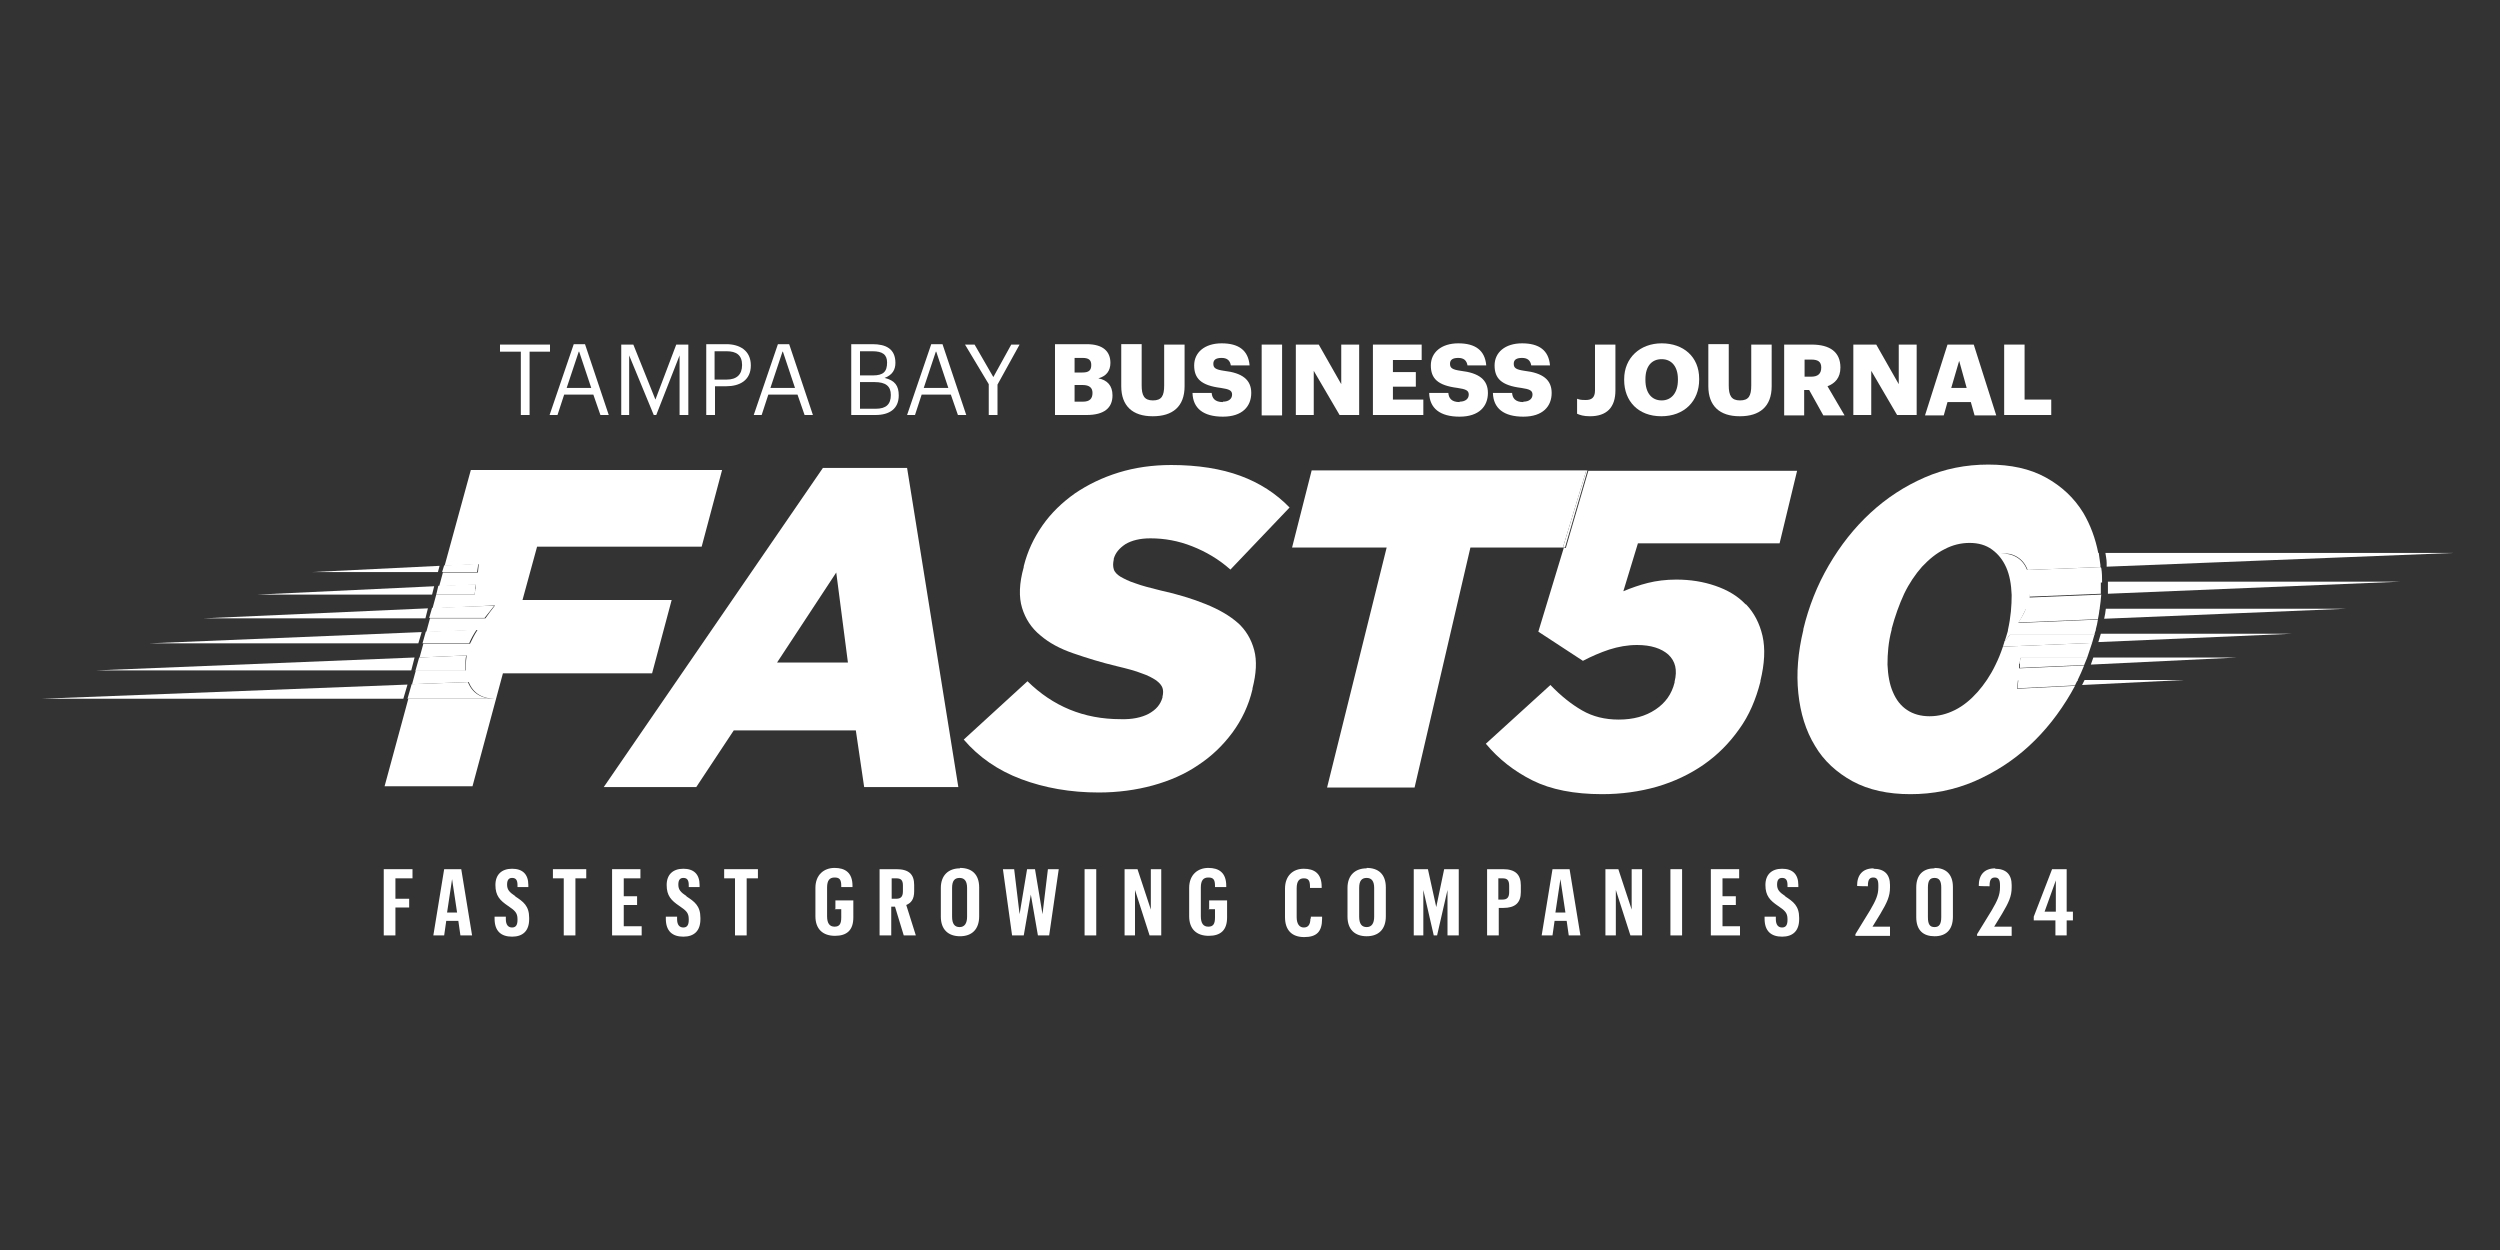
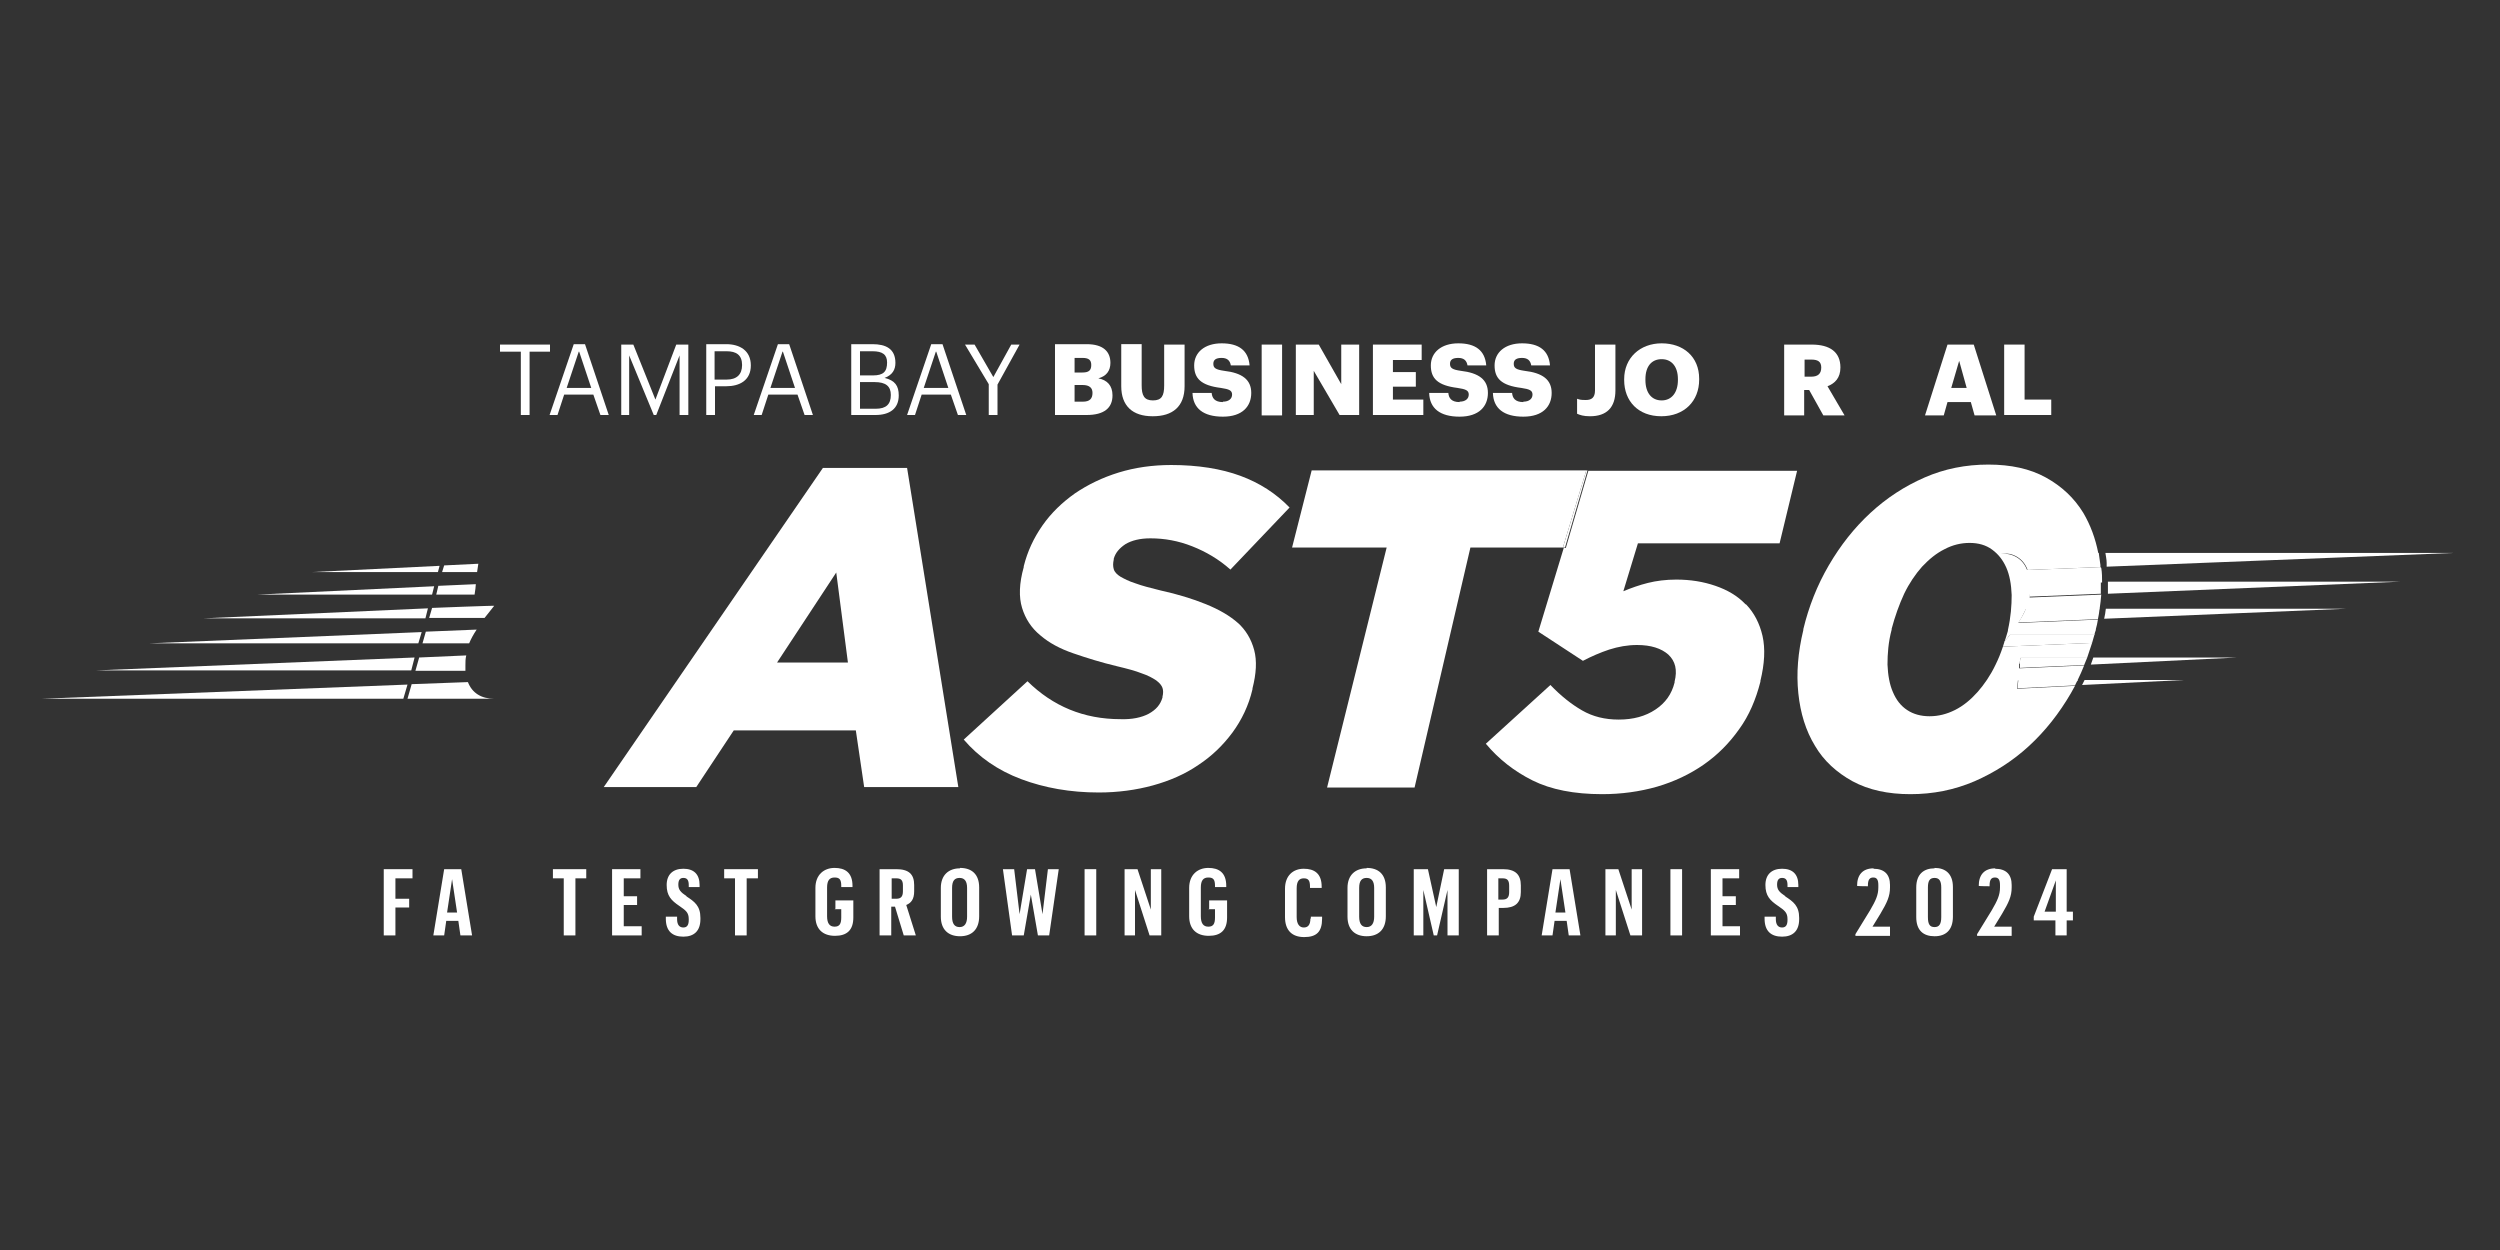
<svg xmlns="http://www.w3.org/2000/svg" version="1.1" viewBox="0 0 600 300">
  <rect x="0" y="0" width="600" height="300" fill="#333333" stroke="none" />
  <defs>
    <style>
      .cls-1 {
        fill: #fff;
      }
    </style>
  </defs>
  <g>
    <g id="Layer_1">
      <polygon class="cls-1" points="125 99.6 127.1 99.6 127.1 84.4 132 84.4 132 82.7 120 82.7 120 84.4 125 84.4 125 99.6" />
      <path class="cls-1" d="M133.8,99.6l1.6-4.9h7l1.7,4.9h2l-5.7-17h-2.7l-5.8,17h1.9ZM139,84.4l2.9,8.7h-5.9l2.9-8.7Z" />
      <polygon class="cls-1" points="151 85.3 156.9 99.6 157.5 99.6 163.1 85.3 163.1 99.6 165.2 99.6 165.2 82.7 162.3 82.7 157.3 95.9 152 82.7 149.1 82.7 149.1 99.6 151 99.6 151 85.3" />
      <path class="cls-1" d="M171.5,92.7h2.8c3.2,0,5.9-1.4,5.9-5h0c0-3.6-2.7-5.1-5.9-5.1h-4.8v17h2.1v-6.9ZM171.5,84.3h2.9c2.3,0,3.7.9,3.7,3.3h0c0,2.3-1.3,3.5-3.7,3.5h-2.9v-6.8Z" />
      <path class="cls-1" d="M184.4,94.7h7l1.7,4.9h2l-5.7-17h-2.7l-5.8,17h1.9l1.6-4.9ZM187.9,84.4l2.9,8.7h-5.9l2.9-8.7Z" />
      <path class="cls-1" d="M215.7,94.9h0c0-2.3-.9-3.6-3.4-4.2,1.9-.7,2.6-2,2.6-3.6h0c0-3.4-2.3-4.5-5.5-4.5h-5.1v17h5.8c3.4,0,5.6-1.5,5.6-4.7ZM206.4,84.3h3c2.4,0,3.5.8,3.5,2.7h0c0,2.2-.9,3.1-3.4,3.1h-3.1v-5.8ZM206.4,98v-6.3h3.5c2.7,0,3.9,1,3.9,3.1h0c0,2.2-1.1,3.3-3.6,3.3h-3.8Z" />
      <path class="cls-1" d="M221.2,94.7h7l1.7,4.9h2l-5.7-17h-2.7l-5.8,17h1.9l1.6-4.9ZM224.7,84.4l2.9,8.7h-5.9l2.9-8.7Z" />
      <polygon class="cls-1" points="237.3 99.6 239.4 99.6 239.4 92.3 244.7 82.7 242.7 82.7 238.4 90.5 233.9 82.7 231.6 82.7 237.3 92.2 237.3 99.6" />
      <path class="cls-1" d="M267,94.9h0c0-2.4-1.3-3.7-3.4-4.1,1.9-.5,2.9-1.8,2.9-3.7h0c0-2.7-1.7-4.5-5.7-4.5h-7.6v17h7.6c4.2,0,6.2-1.7,6.2-4.7ZM257.9,85.9h1.9c1.5,0,2.1.5,2.1,1.7h0c0,1.3-.6,1.8-2.1,1.8h-1.9v-3.5ZM257.9,96.4v-4h1.9c1.7,0,2.4.7,2.4,1.9h0c0,1.4-.7,2.1-2.3,2.1h-2Z" />
      <path class="cls-1" d="M276.7,99.9c4.7,0,7.6-2.3,7.6-7.2v-10h-4.9v9.8c0,2.5-.6,3.6-2.7,3.6s-2.7-1.2-2.7-3.6v-9.9h-4.9v10.1c0,4.7,2.7,7.2,7.5,7.2Z" />
      <path class="cls-1" d="M293.5,96.5c-2,0-2.6-1-2.7-2.2h-4.6c.1,3.7,2.6,5.7,7.3,5.7s6.8-2.5,6.8-5.7-2.2-4.8-6.5-5.3c-2.1-.3-2.6-.7-2.6-1.7s.7-1.4,2-1.4,2,.6,2.2,1.8h4.5c-.3-3.6-2.6-5.3-6.7-5.3s-6.6,2.2-6.6,5.3,1.6,4.8,6.4,5.4c2,.3,2.7.6,2.7,1.6s-.8,1.7-2.2,1.7Z" />
      <rect class="cls-1" x="302.8" y="82.7" width="4.9" height="17" />
      <polygon class="cls-1" points="315.3 89 321.5 99.6 326.2 99.6 326.2 82.7 321.9 82.7 321.9 92.2 316.5 82.7 311 82.7 311 99.6 315.3 99.6 315.3 89" />
      <polygon class="cls-1" points="341.6 95.9 334.3 95.9 334.3 92.8 339.8 92.8 339.8 89.3 334.3 89.3 334.3 86.4 341.2 86.4 341.2 82.7 329.5 82.7 329.5 99.6 341.6 99.6 341.6 95.9" />
      <path class="cls-1" d="M350.3,96.5c-2,0-2.6-1-2.7-2.2h-4.6c.1,3.7,2.6,5.7,7.3,5.7s6.8-2.5,6.8-5.7-2.2-4.8-6.5-5.3c-2.1-.3-2.6-.7-2.6-1.7s.7-1.4,2-1.4,2,.6,2.2,1.8h4.5c-.3-3.6-2.6-5.3-6.7-5.3s-6.6,2.2-6.6,5.3,1.6,4.8,6.4,5.4c2,.3,2.7.6,2.7,1.6s-.8,1.7-2.2,1.7Z" />
      <path class="cls-1" d="M365.6,96.5c-2,0-2.6-1-2.7-2.2h-4.6c.1,3.7,2.6,5.7,7.3,5.7s6.8-2.5,6.8-5.7-2.2-4.8-6.5-5.3c-2.1-.3-2.6-.7-2.6-1.7s.7-1.4,2-1.4,2,.6,2.2,1.8h4.5c-.3-3.6-2.6-5.3-6.7-5.3s-6.6,2.2-6.6,5.3,1.6,4.8,6.4,5.4c2,.3,2.7.6,2.7,1.6s-.8,1.7-2.2,1.7Z" />
      <path class="cls-1" d="M387.7,93.7v-11h-4.9v11c0,1.8-.9,2.3-2.2,2.3s-1.5-.1-2.1-.3v3.6c.7.3,1.5.6,3.1.6,4,0,6.1-2.1,6.1-6.2Z" />
      <path class="cls-1" d="M398.7,99.9c5.5,0,9.1-3.6,9.1-8.8v-.2c0-5.3-3.8-8.5-9-8.5s-9,3.5-9,8.6v.2c0,5.1,3.4,8.7,8.9,8.7ZM394.9,91c0-3.1,1.5-4.8,3.9-4.8s3.9,1.8,3.9,4.8v.2c0,3-1.5,4.9-3.9,4.9s-3.9-1.8-3.9-4.9v-.2Z" />
-       <path class="cls-1" d="M417.6,99.9c4.7,0,7.6-2.3,7.6-7.2v-10h-4.9v9.8c0,2.5-.6,3.6-2.7,3.6s-2.7-1.2-2.7-3.6v-9.9h-4.9v10.1c0,4.7,2.7,7.2,7.5,7.2Z" />
      <path class="cls-1" d="M433.1,93.6h1.1l3.4,6.1h5.1l-4.1-7c1.8-.7,3.1-2,3.1-4.5h0c0-3.7-2.5-5.5-6.9-5.5h-6.6v17h4.8v-6.1ZM433.1,86.3h1.6c1.6,0,2.4.5,2.4,1.9h0c0,1.5-.8,2.2-2.4,2.2h-1.6v-4.1Z" />
-       <polygon class="cls-1" points="449.1 89 455.3 99.6 460 99.6 460 82.7 455.7 82.7 455.7 92.2 450.3 82.7 444.8 82.7 444.8 99.6 449.1 99.6 449.1 89" />
      <path class="cls-1" d="M467.4,96.5h5.6l.9,3.2h5.2l-5.4-17h-6.3l-5.4,17h4.5l.9-3.2ZM470.2,86.6l1.8,6.5h-3.7l1.9-6.5Z" />
      <polygon class="cls-1" points="492.3 95.9 485.9 95.9 485.9 82.7 481 82.7 481 99.6 492.3 99.6 492.3 95.9" />
      <path class="cls-1" d="M505.7,136l83.3-3.3h-83.7c.1.8.3,1.6.3,2.4,0,.3,0,.6,0,.9Z" />
      <path class="cls-1" d="M576,139.6h-70.1c0,.9,0,1.9,0,2.9l70.2-2.9Z" />
      <path class="cls-1" d="M563,146.1h-57.6c-.1.8-.2,1.6-.4,2.4l58-2.4Z" />
-       <path class="cls-1" d="M550,152.1h-45.8c-.2.7-.4,1.4-.6,2l46.4-2Z" />
      <path class="cls-1" d="M524.1,163.2h-23.8c-.2.4-.4.8-.6,1.2l24.4-1.2Z" />
      <path class="cls-1" d="M537,157.8h-34.6c-.2.6-.4,1.1-.6,1.7l35.2-1.7Z" />
      <polygon class="cls-1" points="9.9 167.7 96.8 167.7 97.8 164.3 9.9 167.7" />
      <polygon class="cls-1" points="22.9 160.9 98.7 160.9 99.5 157.8 22.9 160.9" />
      <polygon class="cls-1" points="35.8 154.4 100.4 154.4 101.2 151.7 35.8 154.4" />
      <polygon class="cls-1" points="48.8 148.4 102.1 148.4 102.7 146 48.8 148.4" />
      <polygon class="cls-1" points="74.8 137.3 105.1 137.3 105.5 135.8 74.8 137.3" />
      <polygon class="cls-1" points="61.8 142.7 103.7 142.7 104.2 140.7 61.8 142.7" />
-       <path class="cls-1" d="M114.2,140.2v1.1c-.1,0-.1,0-.1,0l-.2,1.4h-9.2l-.9,3.3,15.1-.7h-.1c-.9,1.2-1.7,2.2-2.3,3.1h-13.3l-.9,3.3,12.3-.5c-.8,1.2-1.3,2.3-1.8,3.3h-11.2l-.9,3.3,11.3-.5c-.1.8-.2,1.6-.2,2.4s0,.8,0,1.2h-12l-.9,3.3,13.6-.5c1,2.6,3.2,4,6.3,4h-20.8l-5.7,21h21.1s7.3-27.1,7.3-27.1h35.8s4.7-17.6,4.7-17.6h-35.8s3.5-12.8,3.5-12.8h39.5s4.9-18.4,4.9-18.4h-60.3s-6.3,23-6.3,23l8.2-.4-.2,2h-8.4l-.9,3.3,9-.4Z" />
      <path class="cls-1" d="M112.4,163.7l-13.6.5-1,3.5h20.8c-3.1,0-5.3-1.4-6.3-4Z" />
      <path class="cls-1" d="M111.7,159.7c0-.8,0-1.6.2-2.4l-11.3.5-.9,3.2h12c0-.4,0-.8,0-1.2Z" />
      <path class="cls-1" d="M114.5,151.1l-12.3.5-.8,2.8h11.2c.4-1,1-2.1,1.8-3.3Z" />
      <path class="cls-1" d="M118.7,145.4h.1c0-.1-15.1.5-15.1.5l-.7,2.4h13.3c.7-.9,1.5-1.9,2.3-2.9Z" />
      <polygon class="cls-1" points="114.8 135.3 106.6 135.7 106.1 137.3 114.5 137.3 114.8 135.3" />
      <polygon class="cls-1" points="114.1 141.3 114.1 141.3 114.2 140.2 105.2 140.6 104.7 142.7 113.9 142.7 114.1 141.3" />
      <path class="cls-1" d="M217.6,112.3h-20.1s-52.6,76.6-52.6,76.6h22.2s9-13.6,9-13.6h29.3s2,13.6,2,13.6h22.6s-12.3-76.6-12.3-76.6ZM186.5,159l14.2-21.6,2.8,21.6h-17Z" />
      <path class="cls-1" d="M297.2,149.6c-2-1.8-4.6-3.3-7.8-4.6-3.2-1.3-6.8-2.4-10.9-3.3-2.4-.6-4.4-1.1-6-1.7-1.6-.5-2.7-1.1-3.6-1.6-.8-.5-1.4-1.1-1.6-1.8-.2-.7-.2-1.4,0-2.3v-.2c.4-1.4,1.3-2.5,2.8-3.5,1.5-.9,3.5-1.4,6-1.4,3.4,0,6.7.6,10,1.9,3.3,1.3,6.4,3.1,9.2,5.6l14.2-14.9c-3.3-3.4-7.2-5.9-11.8-7.6-4.6-1.7-10.2-2.6-16.6-2.6-4.5,0-8.7.6-12.6,1.8-3.9,1.2-7.4,2.9-10.5,5-3.1,2.2-5.7,4.7-7.8,7.7-2.1,3-3.6,6.2-4.5,9.8v.2c-1.1,3.9-1.2,7.2-.4,9.8.8,2.6,2.2,4.8,4.4,6.6,2.1,1.8,4.7,3.2,7.9,4.3,3.2,1.1,6.7,2.2,10.5,3.1,2.5.6,4.4,1.1,5.9,1.7,1.5.5,2.6,1.1,3.5,1.7.8.6,1.3,1.2,1.5,1.8.2.6.2,1.3,0,2.1v.2c-.5,1.7-1.5,2.9-3.3,3.9-1.7.9-4,1.4-6.8,1.3-8.8,0-16.2-3.1-22.3-9.1l-15.3,14c3.6,4.2,8.2,7.4,13.8,9.5,5.6,2.1,11.8,3.2,18.6,3.2,4.6,0,9-.6,13-1.7,4-1.1,7.7-2.7,10.9-4.9,3.2-2.1,5.9-4.7,8.2-7.8,2.2-3,3.9-6.5,4.8-10.4v-.2c.9-3.5,1.1-6.6.4-9.2-.7-2.6-2-4.8-4-6.6Z" />
      <polygon class="cls-1" points="314.8 112.9 310.1 131.4 332.8 131.4 318.5 189 339.5 189 352.9 131.4 375.1 131.4 380.7 112.9 314.8 112.9" />
      <path class="cls-1" d="M418.9,145c-1.9-2-4.3-3.4-7.2-4.4-2.9-1-6-1.5-9.4-1.5-2.5,0-4.8.3-6.8.8-2,.5-4,1.2-5.9,2l3.5-11.5h34s4.2-17.4,4.2-17.4h-50.4s0,0,0,0h.3s-5.4,18.5-5.4,18.5h-.5s-6.1,20.1-6.1,20.1l10.7,7c2.1-1.1,4.2-2,6.3-2.7,2.2-.7,4.4-1.1,6.7-1.1,3.3,0,5.8.8,7.5,2.3,1.7,1.6,2.2,3.7,1.5,6.5v.2c-.7,2.8-2.2,4.9-4.6,6.5-2.4,1.6-5.3,2.4-8.8,2.4-3.3,0-6.2-.7-8.8-2.2-2.6-1.5-5.1-3.5-7.6-6.1l-15.5,14.1c3.1,3.7,6.8,6.6,11.2,8.8,4.4,2.2,10,3.3,16.7,3.3,4.6,0,9-.6,13.2-1.8,4.1-1.2,7.9-3,11.2-5.3,3.3-2.3,6.1-5.1,8.5-8.5,2.4-3.3,4-7.1,5.1-11.4v-.2c1-4.1,1.2-7.7.5-10.8-.7-3-2-5.5-3.9-7.5Z" />
      <polygon class="cls-1" points="381 112.9 380.7 112.9 375.1 131.4 375.6 131.4 381 112.9" />
      <path class="cls-1" d="M504.1,136.1l-17.6.7c-1-2.6-3.2-4-6.3-4h23.4c-.7-3.6-1.9-6.8-3.6-9.7-2.2-3.6-5.2-6.4-9-8.5-3.8-2.1-8.4-3.1-13.8-3.1h0c-5.4,0-10.5,1-15.3,3.1-4.8,2.1-9.1,4.9-13,8.5-3.9,3.6-7.2,7.8-10,12.6-2.8,4.8-4.8,9.9-6.1,15.3v.2c-1.3,5.4-1.7,10.4-1.2,15.2.5,4.8,1.8,9,4,12.6,2.1,3.6,5.2,6.4,9,8.5,3.9,2.1,8.5,3.1,13.9,3.1h0c5.4,0,10.5-1,15.4-3.1,4.8-2.1,9.2-4.9,13.1-8.5,3.9-3.6,7.2-7.8,10-12.6.3-.6.7-1.2,1-1.8l-13.9.7.2-2h14.3c.6-1.2,1.1-2.4,1.6-3.6l-15.6.7v-1.1c.1,0,.1,0,.1,0l.2-1.4h16c.4-1.2.8-2.4,1.2-3.6l-21.4.9c-.5,1.5-1.1,3-1.8,4.4-1.2,2.5-2.7,4.7-4.3,6.5-1.6,1.8-3.4,3.3-5.4,4.3-2,1-4,1.5-6.1,1.5h0c-2.1,0-3.9-.5-5.4-1.5-1.5-1-2.6-2.4-3.4-4.3-.8-1.8-1.2-4.1-1.3-6.6,0-2.6.2-5.4,1-8.4v-.2c.8-3,1.8-5.8,3-8.4,1.2-2.5,2.7-4.7,4.3-6.5,1.7-1.8,3.4-3.2,5.4-4.2,1.9-1,3.9-1.5,6-1.5h0c2.1,0,3.9.5,5.4,1.6,1.5,1.1,2.6,2.5,3.4,4.3.8,1.8,1.2,4,1.3,6.6,0,2.5-.2,5.3-.9,8.4v.2c-.3.9-.5,1.8-.8,2.6.5-.6.9-1.2,1.4-1.7h20.2c0-.4.2-.7.3-1.1v-.2c.2-.8.4-1.5.5-2.3l-19.1.8c.8-1.2,1.3-2.3,1.8-3.3h17.7c.2-1.2.3-2.4.4-3.5l-17.2.7c.1-.8.2-1.6.2-2.4s0-.8,0-1.2h17.2c0-1.2,0-2.3-.2-3.5Z" />
      <polygon class="cls-1" points="463.3 171.1 463.1 171.9 463.3 171.1 463.3 171.1" />
      <path class="cls-1" d="M486.5,136.8l17.6-.7c0-.2,0-.3,0-.5-.1-1-.3-1.9-.4-2.9h-23.4c3.1,0,5.3,1.4,6.3,4Z" />
      <path class="cls-1" d="M487.2,140.8c0,.8,0,1.6-.2,2.4l17.2-.7c0-1,0-2,0-2.9h-17.2c0,.4,0,.8,0,1.2Z" />
      <path class="cls-1" d="M484.4,149.4l19.1-.8c.2-.8.3-1.7.4-2.5h-17.7c-.4,1-1,2.1-1.8,3.3Z" />
      <path class="cls-1" d="M481.1,153.9c-.1.4-.3.9-.4,1.3l21.4-.9c.2-.7.4-1.4.6-2.1h-20.2c-.4.6-.9,1.1-1.4,1.7Z" />
      <path class="cls-1" d="M484.1,165.2l13.9-.7c.2-.4.4-.9.7-1.3h-14.3l-.2,2Z" />
      <path class="cls-1" d="M484.8,159.2h0v1.1c-.1,0,15.4-.7,15.4-.7.2-.6.5-1.1.7-1.7h-16l-.2,1.4Z" />
      <path class="cls-1" d="M449.7,208.4c-2.7,0-4,1.6-4,4.2h0c0,.1,2.6.1,2.6.1v-.2c0-1.5.5-1.9,1.3-1.9s1.2.5,1.2,1.8v.6c0,1.8-.6,3.1-2,5.5l-3.5,5.7v.4h8.3v-2.2h-4.2l1.9-3.1c1.6-2.7,2.3-4.2,2.3-6.3v-.6c0-2.5-1.3-3.9-4-3.9Z" />
      <path class="cls-1" d="M464.3,208.4c-2.6,0-4.4,1.4-4.4,4.6v7.1c0,3.2,1.7,4.6,4.4,4.6s4.4-1.5,4.4-4.7v-7.1c0-3.2-1.8-4.6-4.4-4.6ZM465.9,220.1c0,1.7-.5,2.4-1.6,2.4s-1.6-.6-1.6-2.4v-7.1c0-1.7.5-2.3,1.6-2.3s1.6.7,1.6,2.3v7.1Z" />
      <path class="cls-1" d="M428.5,215.1c-1.5-1-2-1.6-2-2.8h0c0-1.1.4-1.6,1.2-1.6s1.3.4,1.3,1.7v.5h2.6v-.5c0-2.6-1.4-3.9-3.9-3.9s-4,1.4-4,3.9h0c0,2.6,1.1,3.7,3,5,1.6,1.1,2.3,1.6,2.3,3.2v.2c0,1.2-.4,1.8-1.3,1.8s-1.5-.6-1.5-2v-.6h-2.7v.5c0,3,1.6,4.3,4.2,4.3s4.1-1.4,4.1-4.2v-.3c0-2.9-1.4-3.9-3.4-5.2Z" />
      <path class="cls-1" d="M496,208.6h-3.5l-4.4,11.4v.9h5.2v3.6h2.7v-3.6h1.5v-2.1h-1.5v-10.2ZM493.4,218.8h-2.7l2.7-7.5v7.5Z" />
      <polygon class="cls-1" points="413.4 217.2 416.6 217.2 416.6 215.1 413.4 215.1 413.4 210.8 417.4 210.8 417.4 208.6 410.6 208.6 410.6 224.5 417.6 224.5 417.6 222.3 413.4 222.3 413.4 217.2" />
      <path class="cls-1" d="M478.9,208.4c-2.7,0-4,1.6-4,4.2h0c0,.1,2.6.1,2.6.1v-.2c0-1.5.5-1.9,1.3-1.9s1.2.5,1.2,1.8v.6c0,1.8-.6,3.1-2,5.5l-3.5,5.7v.4h8.3v-2.2h-4.2l1.9-3.1c1.6-2.7,2.3-4.2,2.3-6.3v-.6c0-2.5-1.3-3.9-4-3.9Z" />
      <path class="cls-1" d="M219.4,213.9v-1.5c0-2.6-1.3-3.8-4.3-3.8h-4v15.9h2.8v-6.9h.9l2.1,6.9h2.9l-2.3-7.3c1.2-.5,1.9-1.4,1.9-3.3ZM216.7,213.9c0,1.3-.5,1.8-1.6,1.8h-1.1v-4.9h1.1c1.1,0,1.6.4,1.6,1.7v1.4Z" />
      <path class="cls-1" d="M200.3,218.2h1.6v2c0,1.5-.4,2.2-1.6,2.2s-1.8-.8-1.8-2.5v-6.9c0-1.7.6-2.4,1.8-2.4s1.6.5,1.6,2v.3h2.7v-.3c0-3.2-1.8-4.3-4.3-4.3s-4.6,1.6-4.6,4.8v6.8c0,3.1,1.8,4.7,4.7,4.7s4.4-1.4,4.4-4.4v-4.1h-4.3v2Z" />
      <rect class="cls-1" x="400.9" y="208.6" width="2.8" height="15.9" />
      <polygon class="cls-1" points="250.2 219.4 248.4 208.6 246.5 208.6 244.7 219.4 243.4 208.6 240.7 208.6 242.9 224.5 245.7 224.5 247.4 214.7 249.1 224.5 251.8 224.5 254.1 208.6 251.5 208.6 250.2 219.4" />
      <path class="cls-1" d="M230.4,208.4c-2.7,0-4.6,1.6-4.6,4.7v6.9c0,3.1,1.8,4.7,4.6,4.7s4.6-1.6,4.6-4.8v-6.9c0-3.2-1.8-4.7-4.6-4.7ZM232.1,220c0,1.6-.6,2.5-1.8,2.5s-1.8-.8-1.8-2.5v-6.9c0-1.7.6-2.4,1.8-2.4s1.8.8,1.8,2.4v6.9Z" />
-       <path class="cls-1" d="M123.7,215.1c-1.5-1-2-1.6-2-2.8h0c0-1.1.4-1.6,1.2-1.6s1.3.4,1.3,1.7v.5h2.6v-.5c0-2.6-1.4-3.9-3.9-3.9s-4,1.4-4,3.9h0c0,2.6,1.1,3.7,3,5,1.6,1.1,2.3,1.6,2.3,3.2v.2c0,1.2-.4,1.8-1.3,1.8s-1.5-.6-1.5-2v-.6h-2.7v.5c0,3,1.6,4.3,4.2,4.3s4.1-1.4,4.1-4.2v-.3c0-2.9-1.4-3.9-3.4-5.2Z" />
      <path class="cls-1" d="M106.6,208.6l-2.6,15.9h2.6l.5-3.5h2.9l.5,3.5h2.8l-2.6-15.9h-4ZM107.3,219l1.2-8,1.2,8h-2.3Z" />
      <polygon class="cls-1" points="132.7 210.8 135.3 210.8 135.3 224.5 138.1 224.5 138.1 210.8 140.7 210.8 140.7 208.6 132.7 208.6 132.7 210.8" />
      <polygon class="cls-1" points="173.8 210.8 176.4 210.8 176.4 224.5 179.2 224.5 179.2 210.8 181.9 210.8 181.9 208.6 173.8 208.6 173.8 210.8" />
      <polygon class="cls-1" points="149.7 217.2 152.9 217.2 152.9 215.1 149.7 215.1 149.7 210.8 153.7 210.8 153.7 208.6 146.9 208.6 146.9 224.5 154 224.5 154 222.3 149.7 222.3 149.7 217.2" />
      <path class="cls-1" d="M164.8,215.1c-1.5-1-2-1.6-2-2.8h0c0-1.1.4-1.6,1.2-1.6s1.3.4,1.3,1.7v.5h2.6v-.5c0-2.6-1.4-3.9-3.9-3.9s-4,1.4-4,3.9h0c0,2.6,1.1,3.7,3,5,1.6,1.1,2.3,1.6,2.3,3.2v.2c0,1.2-.4,1.8-1.3,1.8s-1.5-.6-1.5-2v-.6h-2.7v.5c0,3,1.6,4.3,4.2,4.3s4.1-1.4,4.1-4.2v-.3c0-2.9-1.4-3.9-3.4-5.2Z" />
      <polygon class="cls-1" points="92.1 224.5 94.9 224.5 94.9 217.8 98.2 217.8 98.2 215.7 94.9 215.7 94.9 210.8 99 210.8 99 208.6 92.1 208.6 92.1 224.5" />
      <polygon class="cls-1" points="344.7 217.7 342.7 208.6 339.3 208.6 339.3 224.5 341.6 224.5 341.6 213.6 344.1 224.5 344.9 224.5 347.4 213.6 347.4 224.5 350.1 224.5 350.1 208.6 346.6 208.6 344.7 217.7" />
      <path class="cls-1" d="M360.7,208.6h-3.8v15.9h2.8v-6.6h1.1c2.8,0,4.2-1.2,4.2-3.8v-1.6c0-2.6-1.3-3.9-4.3-3.9ZM362.2,214.1c0,1.3-.5,1.8-1.6,1.8h-1v-5.1h1c1.1,0,1.6.4,1.6,1.8v1.5Z" />
      <path class="cls-1" d="M372.6,208.6l-2.6,15.9h2.6l.5-3.5h2.9l.5,3.5h2.8l-2.6-15.9h-4ZM373.3,219l1.2-8,1.2,8h-2.3Z" />
      <polygon class="cls-1" points="391.6 218.3 388.4 208.6 385.3 208.6 385.3 224.5 387.8 224.5 387.8 213.6 391.3 224.5 394.1 224.5 394.1 208.6 391.6 208.6 391.6 218.3" />
      <path class="cls-1" d="M328,208.4c-2.7,0-4.6,1.6-4.6,4.7v6.9c0,3.1,1.8,4.7,4.6,4.7s4.6-1.6,4.6-4.8v-6.9c0-3.2-1.8-4.7-4.6-4.7ZM329.8,220c0,1.6-.6,2.5-1.8,2.5s-1.8-.8-1.8-2.5v-6.9c0-1.7.6-2.4,1.8-2.4s1.8.8,1.8,2.4v6.9Z" />
      <rect class="cls-1" x="260.3" y="208.6" width="2.8" height="15.9" />
      <path class="cls-1" d="M290,218.2h1.6v2c0,1.5-.4,2.2-1.6,2.2s-1.8-.8-1.8-2.5v-6.9c0-1.7.6-2.4,1.8-2.4s1.6.5,1.6,2v.3h2.7v-.3c0-3.2-1.8-4.3-4.3-4.3s-4.6,1.6-4.6,4.8v6.8c0,3.1,1.8,4.7,4.7,4.7s4.4-1.4,4.4-4.4v-4.1h-4.3v2Z" />
      <polygon class="cls-1" points="276.2 218.3 273 208.6 269.9 208.6 269.9 224.5 272.4 224.5 272.4 213.6 275.9 224.5 278.7 224.5 278.7 208.6 276.2 208.6 276.2 218.3" />
      <path class="cls-1" d="M314.5,220.4c0,1.6-.6,2.2-1.6,2.2s-1.7-.8-1.7-2.5v-6.9c0-1.7.6-2.4,1.7-2.4s1.5.5,1.5,2v.3h2.8v-.3c0-3.2-1.8-4.3-4.3-4.3s-4.5,1.6-4.5,4.8v6.8c0,3.2,1.7,4.8,4.6,4.8s4.3-1.2,4.3-4.4v-.5h-2.7v.5Z" />
    </g>
  </g>
</svg>